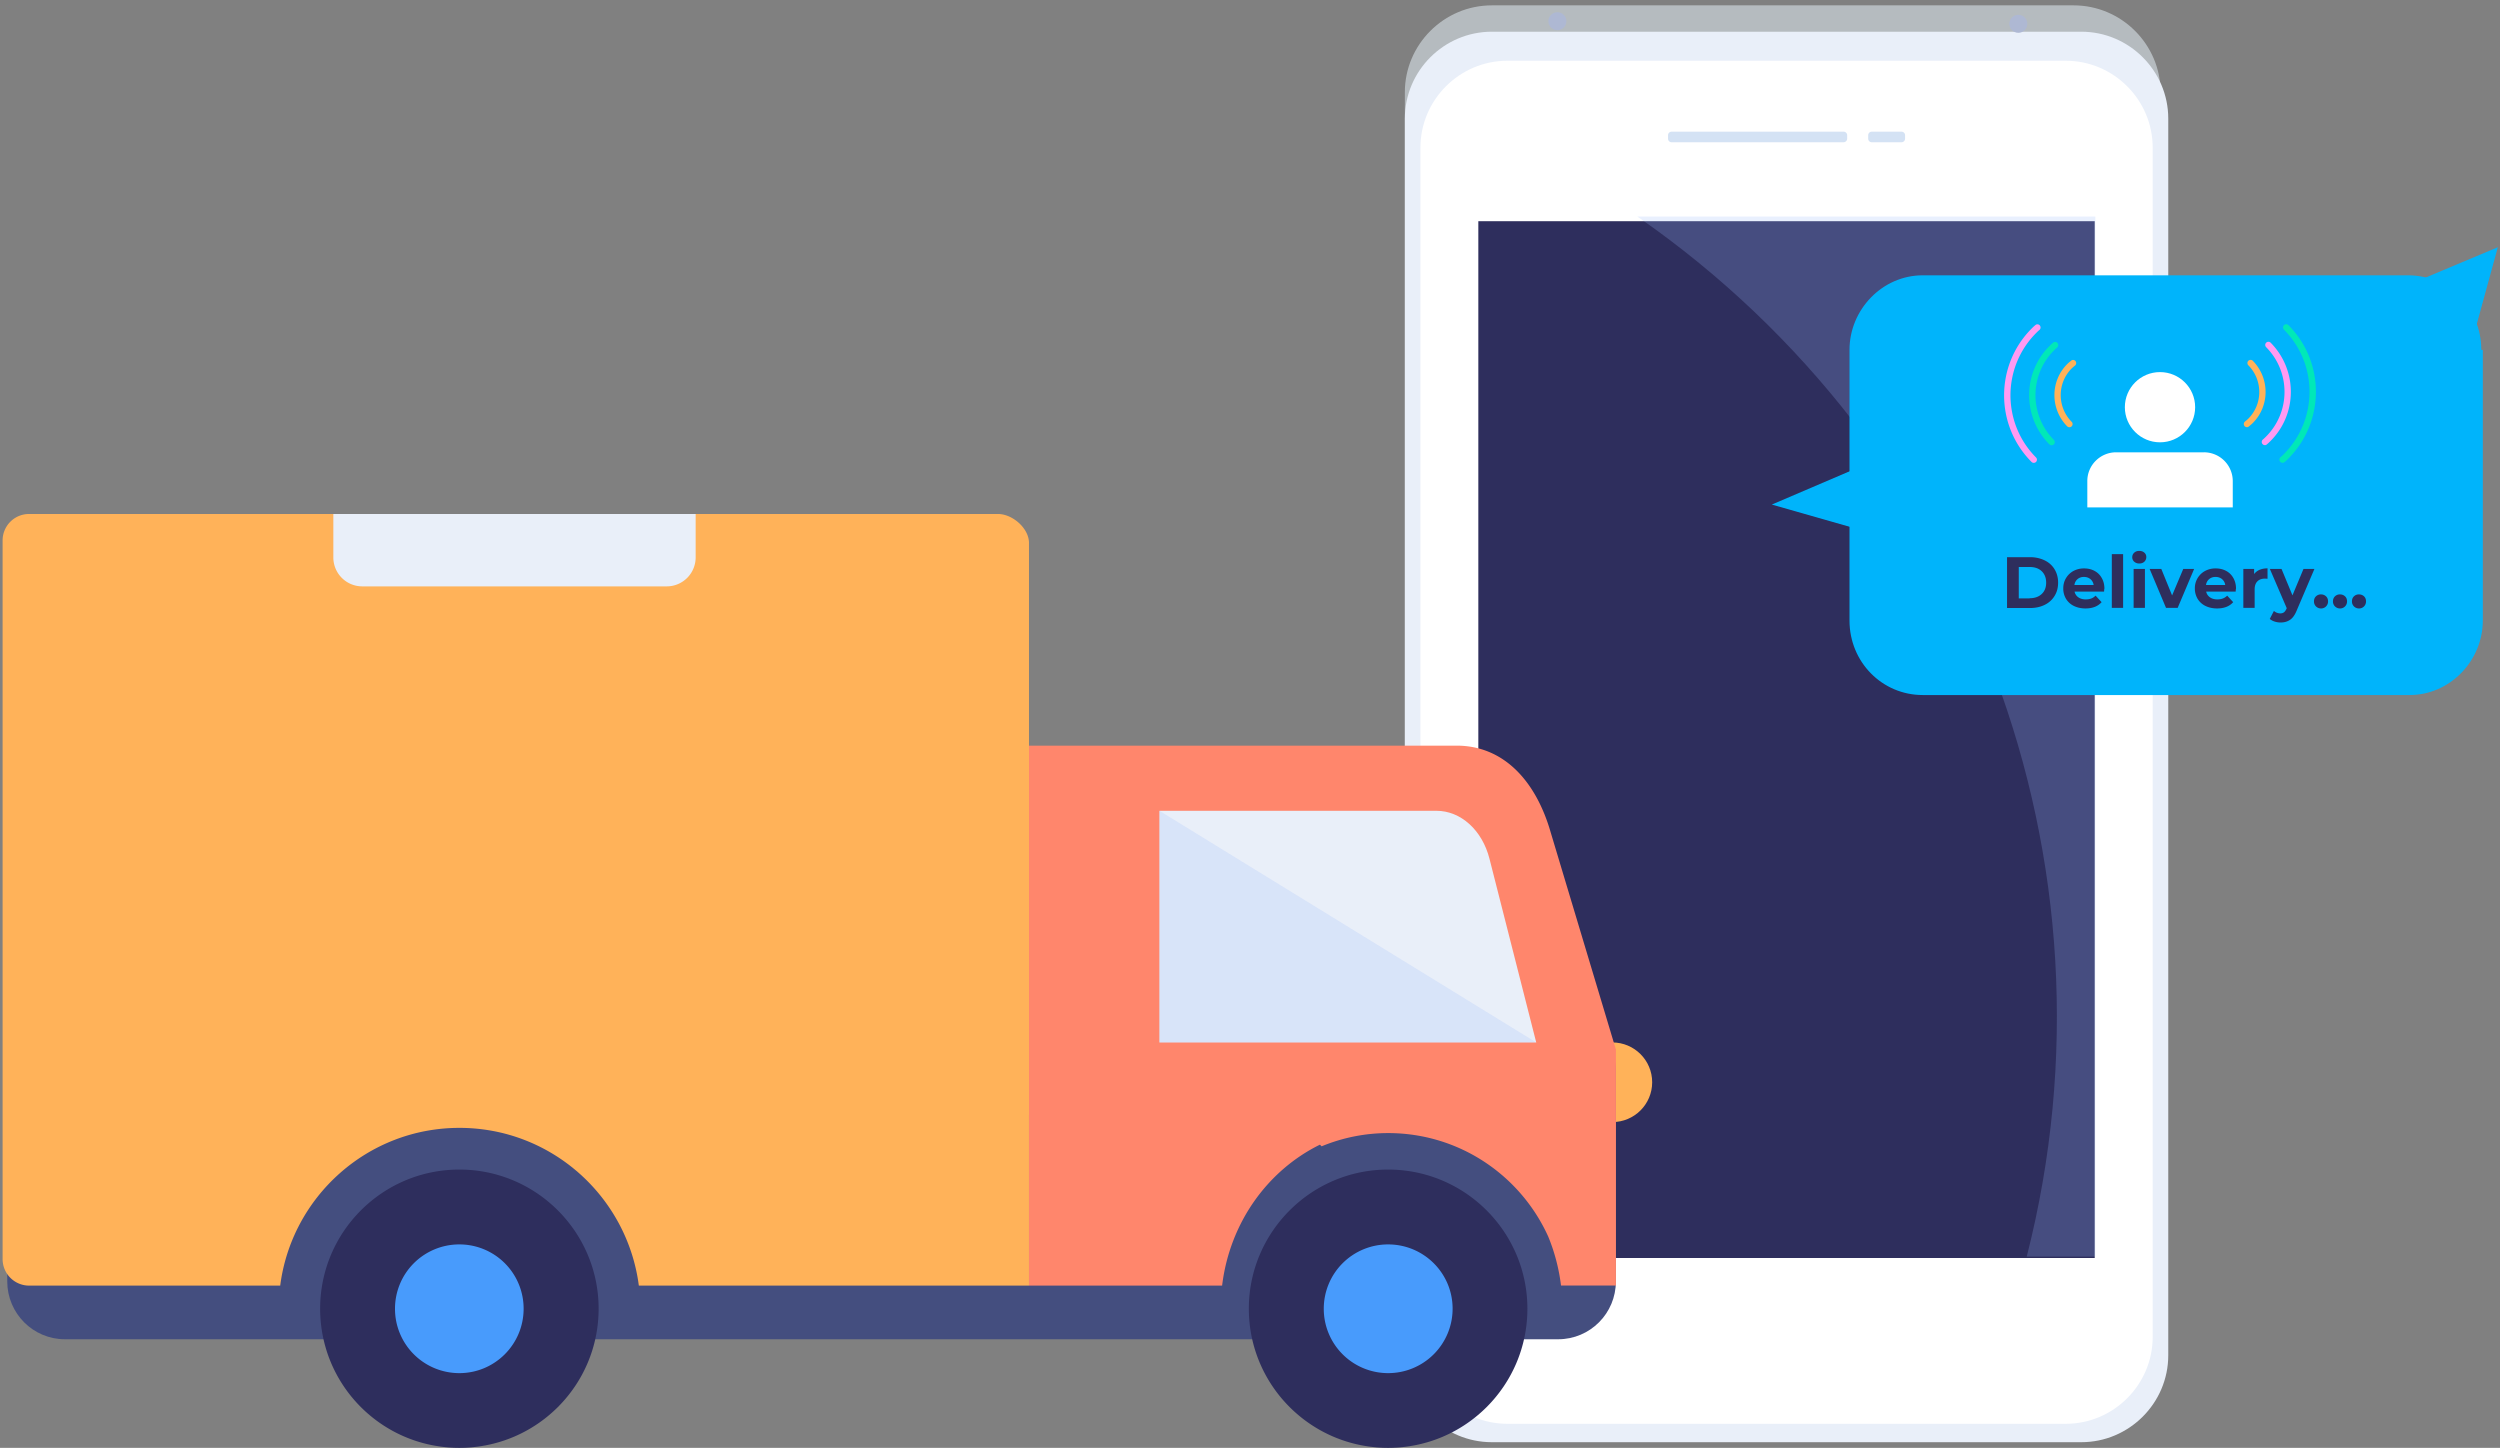
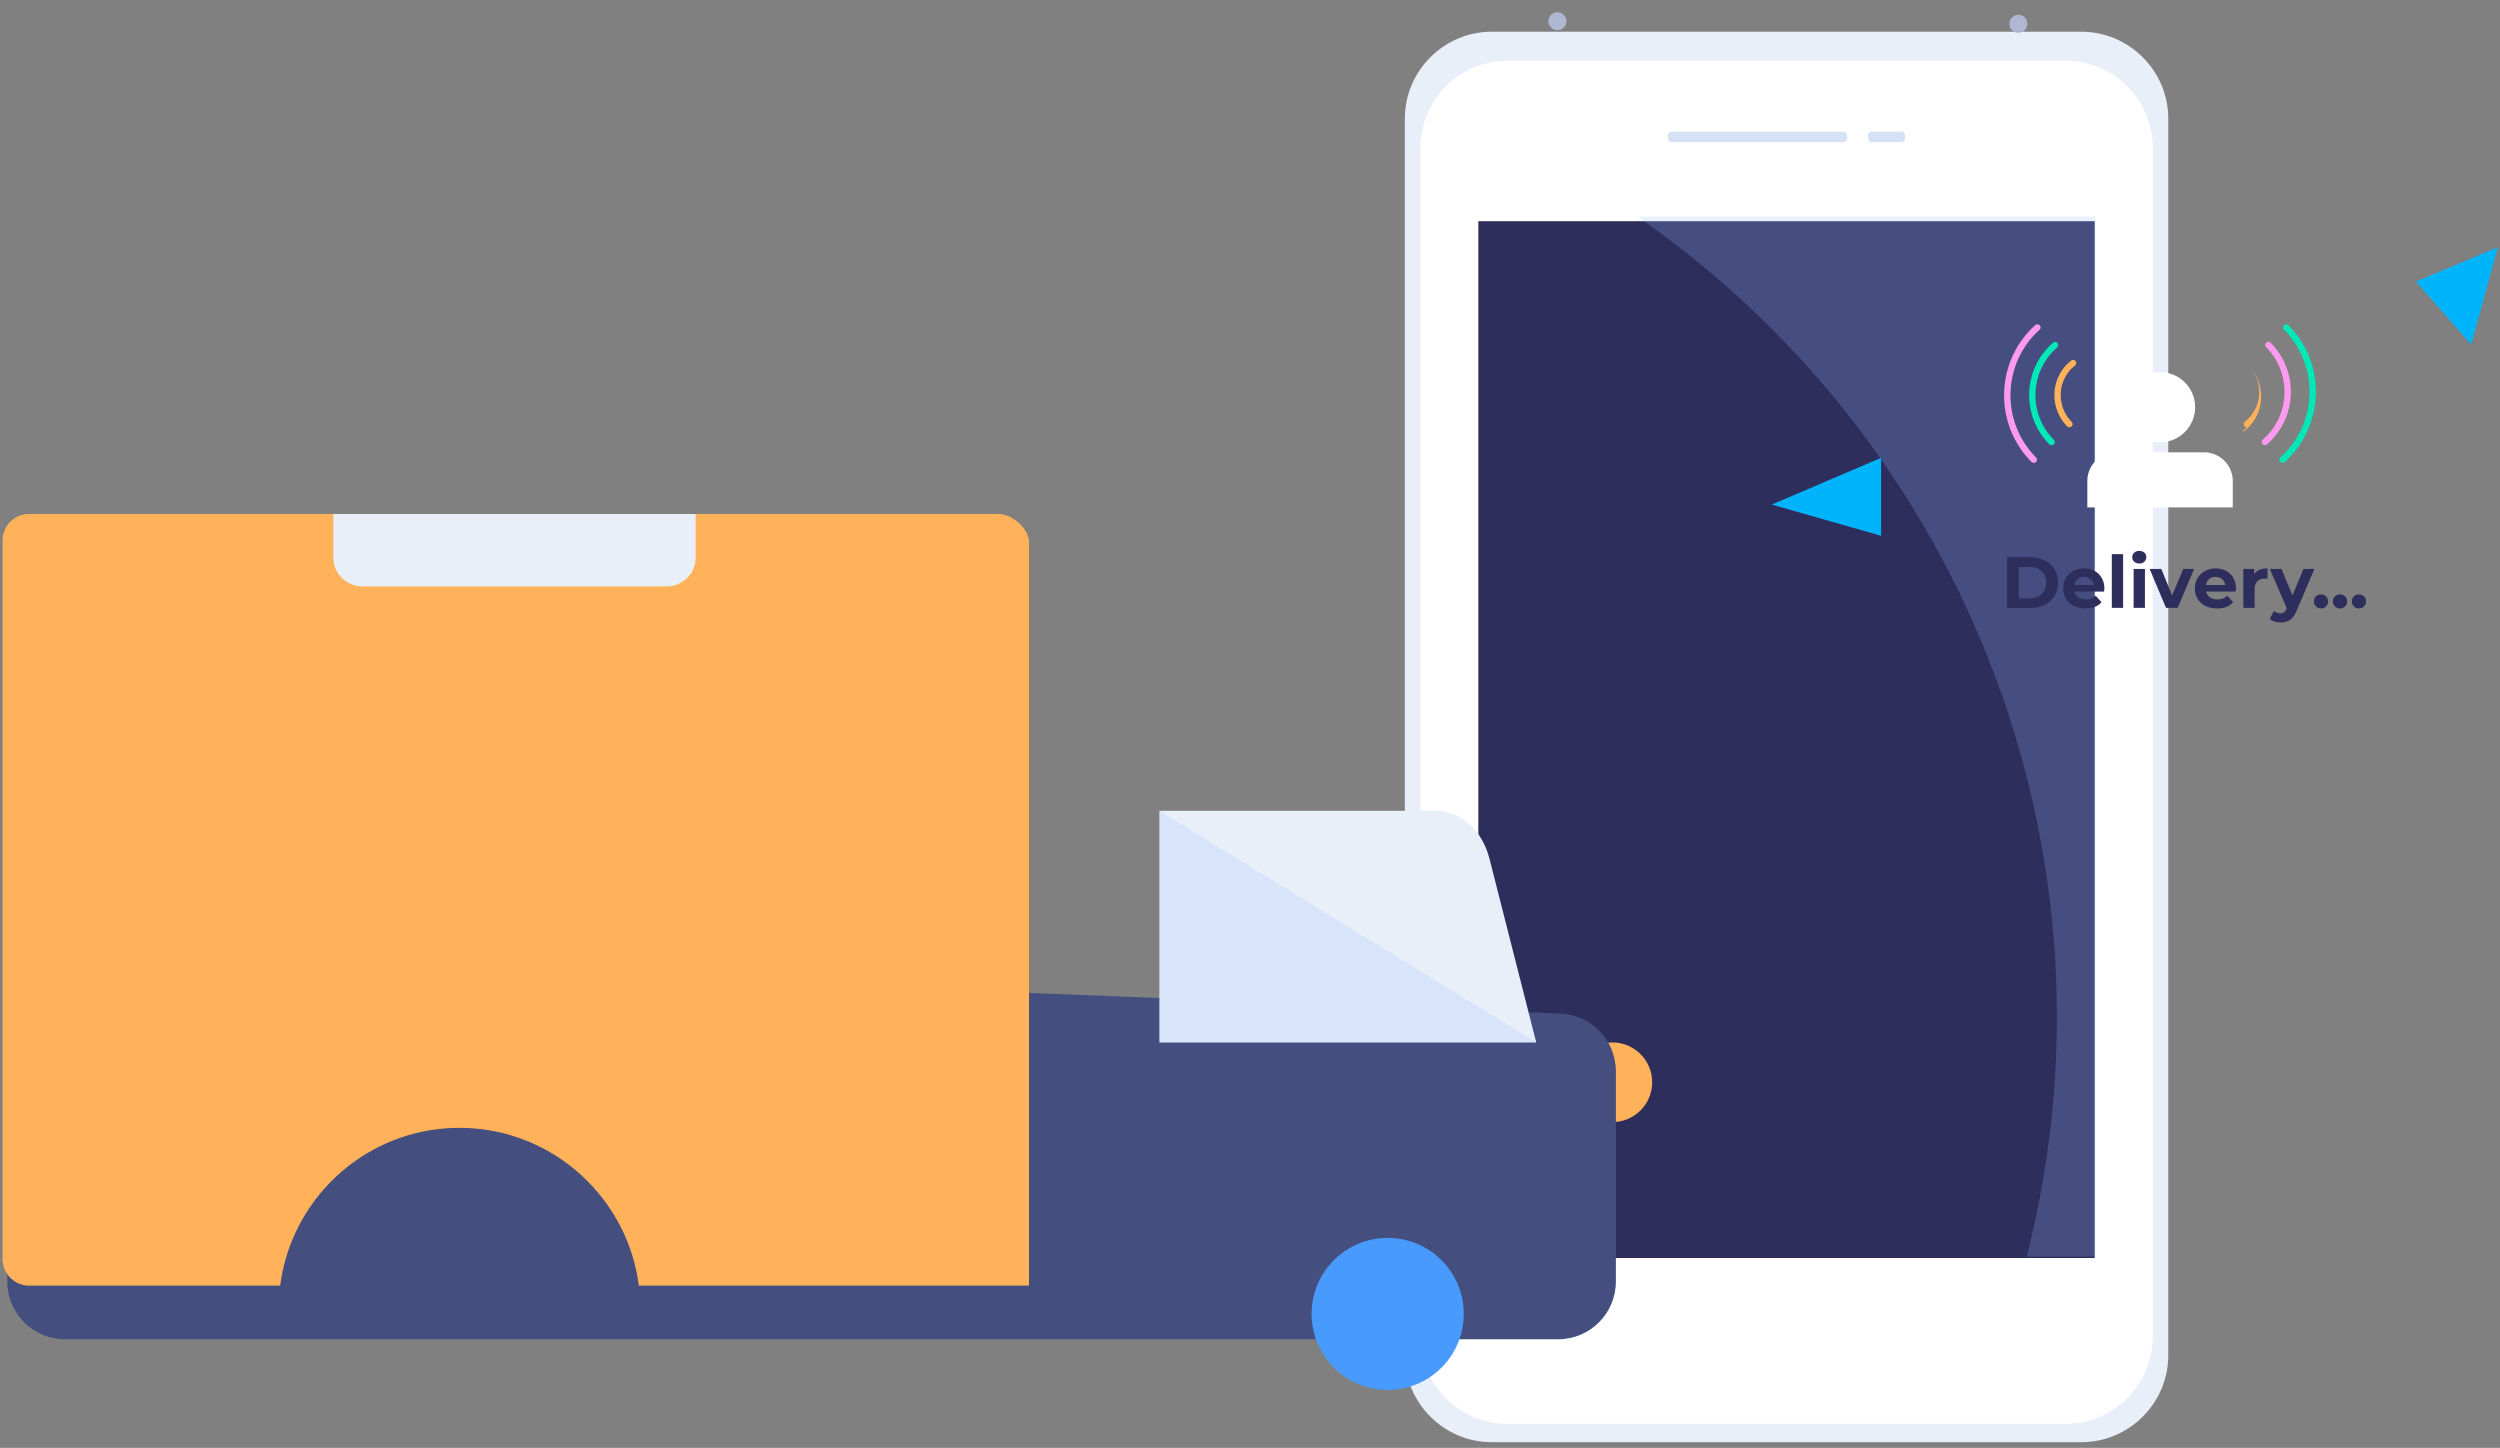
<svg xmlns="http://www.w3.org/2000/svg" width="278" height="161">
  <rect width="100%" height="100%" fill="#808080" stroke="none" />
  <g fill="none">
-     <path d="M230.587 155.687h-64.698c-5.318 0-9.67-4.347-9.67-9.66V10.256c0-5.313 4.352-9.66 9.67-9.66h64.698c5.318 0 9.67 4.347 9.67 9.66v135.771c0 5.313-4.352 9.66-9.67 9.66z" fill="#E4EFF7" opacity=".53" />
    <path d="M231.441 160.372h-65.552c-5.318 0-9.67-4.347-9.67-9.66V13.186c0-5.313 4.352-9.66 9.67-9.66h65.552c5.318 0 9.67 4.347 9.67 9.66v137.526c0 5.313-4.352 9.66-9.67 9.66z" fill="#E9EFF9" />
    <path d="M229.709 158.327h-62.087c-5.318 0-9.67-4.347-9.67-9.66V16.414c0-5.313 4.352-9.66 9.67-9.66h62.087c5.318 0 9.67 4.347 9.67 9.66v132.253c0 5.313-4.352 9.66-9.67 9.66z" fill="#FFF" />
    <path fill="#2E2E5D" d="M164.39 24.601h68.542v115.292H164.39z" />
    <path d="M205.01 15.818h-19.129a.395.395 0 01-.395-.394v-.387c0-.217.178-.394.395-.394h19.13c.217 0 .395.177.395.394v.387a.406.406 0 01-.395.394zm6.44 0h-3.313a.395.395 0 01-.394-.394v-.387c0-.217.177-.394.394-.394h3.312c.218 0 .395.177.395.394v.387a.395.395 0 01-.395.394z" fill="#D4E2F4" />
    <g transform="translate(171.635 1.61)" fill="#AEB8D3">
      <circle cx="1.547" cy=".749" r="1" />
      <circle cx="52.804" cy="1.038" r="1" />
    </g>
    <path d="M182.07 24.078c37.099 25.72 54.488 71.838 43.303 115.654h7.631V24.078H182.07" fill="#9CBEFB" opacity=".22" />
-     <path d="M275.921 38.906c0-4.645-3.65-8.292-8.139-8.292h-53.98c-4.488 0-8.138 3.816-8.138 8.292v30.09c0 4.645 3.65 8.292 8.138 8.292h54.15c4.488 0 8.138-3.816 8.138-8.291V38.906h-.169z" fill="#00B4FB" />
    <g transform="translate(232.07 41.055)" fill="#FFF">
      <ellipse cx="8.122" cy="4.226" rx="3.908" ry="3.904" />
      <path d="M3.247 9.241h9.759a3.204 3.204 0 013.207 3.204v2.922H.04v-2.922c-.008-1.763 1.435-3.204 3.207-3.204z" />
    </g>
    <path d="M251.86 49.5a.343.343 0 01-.274-.13.356.356 0 01.048-.498c.121-.097.226-.202.347-.322 2.74-2.737 2.74-7.19.016-9.942a.354.354 0 010-.5.355.355 0 01.5 0c2.997 3.028 2.997 7.93-.017 10.933-.129.128-.25.25-.402.37a.28.28 0 01-.218.088z" fill="#FF9AF1" />
    <path d="M253.826 51.464a.343.343 0 01-.274-.13.356.356 0 01.048-.498c.121-.097.226-.201.347-.322 3.82-3.816 3.827-10.03.032-13.854a.354.354 0 010-.5.355.355 0 01.5 0c4.077 4.098 4.061 10.755-.024 14.845-.13.129-.25.25-.403.37a.31.31 0 01-.226.089z" fill="#00E8B8" />
-     <path d="M249.862 47.503a.356.356 0 01-.274-.129.357.357 0 01.056-.499c.113-.088.242-.201.363-.314 1.627-1.626 1.635-4.29.008-5.94a.354.354 0 010-.5.355.355 0 01.5 0c1.893 1.924 1.893 5.031-.017 6.931-.137.137-.29.258-.419.363a.292.292 0 01-.217.088z" fill="#FFB259" />
+     <path d="M249.862 47.503a.356.356 0 01-.274-.129.357.357 0 01.056-.499c.113-.088.242-.201.363-.314 1.627-1.626 1.635-4.29.008-5.94c1.893 1.924 1.893 5.031-.017 6.931-.137.137-.29.258-.419.363a.292.292 0 01-.217.088z" fill="#FFB259" />
    <path d="M228.524 38.02a.34.34 0 01.274.129c.12.153.105.37-.048.499a4.246 4.246 0 00-.347.322c-2.74 2.737-2.74 7.189-.016 9.942a.354.354 0 010 .499.355.355 0 01-.5 0c-2.997-3.027-2.997-7.93.017-10.932.129-.129.25-.25.402-.37a.311.311 0 01.218-.089z" fill="#00E8B8" />
    <path d="M226.558 36.064c.105 0 .201.04.274.129.12.153.105.37-.048.499a4.077 4.077 0 00-.347.322c-3.82 3.816-3.827 10.03-.032 13.854a.354.354 0 010 .499.355.355 0 01-.5 0c-4.077-4.097-4.061-10.755.024-14.844.13-.129.25-.25.403-.37a.322.322 0 01.226-.089z" fill="#FF9AF1" />
    <path d="M230.522 40.025c.105 0 .21.048.274.128a.357.357 0 01-.056.5 5.902 5.902 0 00-.363.313c-1.627 1.627-1.635 4.291-.008 5.941a.354.354 0 010 .5.355.355 0 01-.5 0c-1.893-1.925-1.893-5.032.017-6.932.137-.136.29-.257.419-.362a.304.304 0 01.217-.088z" fill="#FFB259" />
    <path fill="#00B4FB" d="M209.177 50.908l-12.152 5.2 12.152 3.47zm65.616-12.59l2.965-10.827-9.105 3.823z" />
    <path d="M223.182 61.96h2.562a3.65 3.65 0 011.628.355c.475.234.838.564 1.096.99.258.427.394.918.394 1.481 0 .564-.128 1.055-.394 1.482a2.615 2.615 0 01-1.096.99c-.468.233-1.016.354-1.628.354h-2.562v-5.651zm2.498 4.565c.564 0 1.015-.153 1.353-.467.339-.314.5-.74.5-1.272 0-.53-.17-.958-.5-1.272-.33-.313-.781-.466-1.353-.466h-1.193v3.493h1.193v-.016zm8.291-.74h-3.28c.057.265.202.483.42.636.217.152.491.233.822.233.225 0 .427-.032.604-.097.177-.064.338-.169.491-.322l.67.725c-.412.467-1.008.7-1.79.7-.491 0-.918-.096-1.297-.281a2.073 2.073 0 01-.87-.79 2.215 2.215 0 01-.306-1.15c0-.427.096-.806.306-1.152.201-.338.475-.603.83-.797a2.43 2.43 0 011.184-.281c.427 0 .806.088 1.153.273.346.185.612.443.805.79.194.337.299.74.299 1.19-.017 0-.025.113-.04.323zm-2.94-1.393a1.01 1.01 0 00-.355.66h2.135a1.01 1.01 0 00-.355-.652 1.066 1.066 0 00-.709-.242 1.042 1.042 0 00-.717.234zm3.802-2.769h1.257v5.973h-1.257zm2.49.837a.652.652 0 01-.217-.5c0-.2.072-.361.217-.498.145-.137.33-.202.564-.202.234 0 .42.065.564.194a.62.62 0 01.218.483.701.701 0 01-.218.523c-.145.137-.33.201-.564.201a.818.818 0 01-.564-.201zm-.064.805h1.257v4.33h-1.257v-4.33zm6.728 0l-1.829 4.33h-1.297l-1.821-4.33h1.297l1.2 2.946 1.242-2.946zm4.618 2.52h-3.28c.056.265.201.483.419.636.218.152.491.233.822.233.225 0 .427-.032.604-.097a1.33 1.33 0 00.492-.322l.669.725c-.411.467-1.008.7-1.79.7-.49 0-.918-.096-1.297-.281a2.073 2.073 0 01-.87-.79 2.215 2.215 0 01-.306-1.15 2.167 2.167 0 011.136-1.949 2.43 2.43 0 011.185-.281c.427 0 .805.088 1.152.273.346.185.612.443.806.79.193.337.298.74.298 1.19-.016 0-.024.113-.04.323zm-2.942-1.393a1.01 1.01 0 00-.354.66h2.135a1.01 1.01 0 00-.354-.652 1.066 1.066 0 00-.71-.242 1.042 1.042 0 00-.717.234zm5.609-1.03c.258-.105.548-.161.878-.161v1.159c-.137-.008-.234-.016-.282-.016-.363 0-.645.096-.846.306-.202.2-.306.499-.306.901v2.045h-1.257v-4.331h1.2v.572c.161-.21.363-.37.613-.475zm6.092-.097l-1.959 4.596c-.201.5-.443.854-.74 1.055-.291.201-.646.306-1.056.306-.226 0-.452-.032-.67-.105a1.561 1.561 0 01-.54-.29l.46-.893a1.071 1.071 0 00.701.274.68.68 0 00.42-.121c.104-.08.2-.217.29-.419l.015-.04-1.877-4.363h1.297l1.217 2.938 1.225-2.938h1.217zm.176 4.17a.758.758 0 01-.225-.564c0-.233.073-.418.226-.563a.773.773 0 01.556-.21c.217 0 .403.073.556.21.153.145.225.33.225.563a.76.76 0 01-.225.564.754.754 0 01-.556.225.773.773 0 01-.556-.225zm2.112 0a.758.758 0 01-.226-.564c0-.233.073-.418.226-.563a.773.773 0 01.556-.21c.218 0 .403.073.556.21.153.145.226.33.226.563a.76.76 0 01-.226.564.754.754 0 01-.556.225.787.787 0 01-.556-.225zm2.111 0a.758.758 0 01-.225-.564c0-.233.072-.418.225-.563a.773.773 0 01.556-.21c.218 0 .403.073.556.21.153.145.226.33.226.563a.76.76 0 01-.226.564.754.754 0 01-.556.225.787.787 0 01-.556-.225z" fill="#2E2E5D" />
    <g transform="translate(0 57.155)">
      <ellipse fill="#FFB259" cx="179.29" cy="63.193" rx="4.432" ry="4.428" />
      <path d="M173.279 91.77H7.219c-3.545 0-6.413-2.882-6.413-6.44V55.545c0-3.558 2.876-6.44 6.414-6.44l166.05 6.44c3.546 0 6.415 2.882 6.415 6.44V85.33c.008 3.558-2.869 6.44-6.406 6.44z" fill="#444E7F" />
      <ellipse fill="#489BFC" cx="154.31" cy="88.953" rx="8.461" ry="8.453" />
-       <ellipse fill="#489BFC" cx="51.168" cy="88.147" rx="8.461" ry="8.453" />
-       <path d="M35.6 88.373c0 8.549 6.922 15.472 15.48 15.472 8.557 0 15.487-6.923 15.487-15.472 0-8.525-6.93-15.472-15.488-15.472-8.557 0-15.479 6.947-15.479 15.472zm8.324 0a7.146 7.146 0 017.155-7.149 7.14 7.14 0 017.148 7.149c0 3.96-3.2 7.164-7.148 7.164a7.15 7.15 0 01-7.155-7.164zm94.947 0c0 8.549 6.946 15.472 15.487 15.472 8.558 0 15.488-6.923 15.488-15.472 0-8.525-6.93-15.472-15.488-15.472-8.541 0-15.487 6.947-15.487 15.472zm8.332 0a7.151 7.151 0 017.155-7.149c3.965 0 7.172 3.196 7.172 7.149a7.163 7.163 0 01-7.172 7.164 7.155 7.155 0 01-7.155-7.164z" fill="#2E2E5D" />
-       <path d="M179.693 59.57l-7.252-24.15c-1.612-5.635-5.158-9.66-10.476-9.66h-48.348c-5.318 0-9.67 4.347-9.67 9.66v21.735c0 5.313 4.352 9.66 9.67 9.66h.806v18.99h21.475c.846-6.996 5.068-12.816 10.878-15.673l.185.185a19.34 19.34 0 017.397-1.473c7.954 0 14.763 4.75 17.817 11.535a21.1 21.1 0 011.41 5.418h6.108V59.57z" fill="#FF866C" />
      <path d="M114.423 4.025V3.22c0-1.626-1.829-3.22-3.449-3.22H3.247A2.939 2.939 0 00.29 2.938v79.905a2.95 2.95 0 002.957 2.962H31.16c1.265-9.877 9.702-17.541 19.928-17.541 10.233 0 18.67 7.656 19.951 17.541h43.384V4.025z" fill="#FFB259" />
      <path d="M170.829 58.765h-41.901v-25.76h30.805c2.708 0 5.093 2.157 5.899 5.337l5.197 20.423z" fill="#E9EFF9" />
      <path fill="#9CBEFB" opacity=".22" d="M128.928 33.005v25.76h41.901z" />
      <path d="M74.133 8.05H40.29a3.22 3.22 0 01-3.223-3.22V0h40.29v4.83a3.22 3.22 0 01-3.224 3.22z" fill="#E9EFF9" />
    </g>
  </g>
</svg>